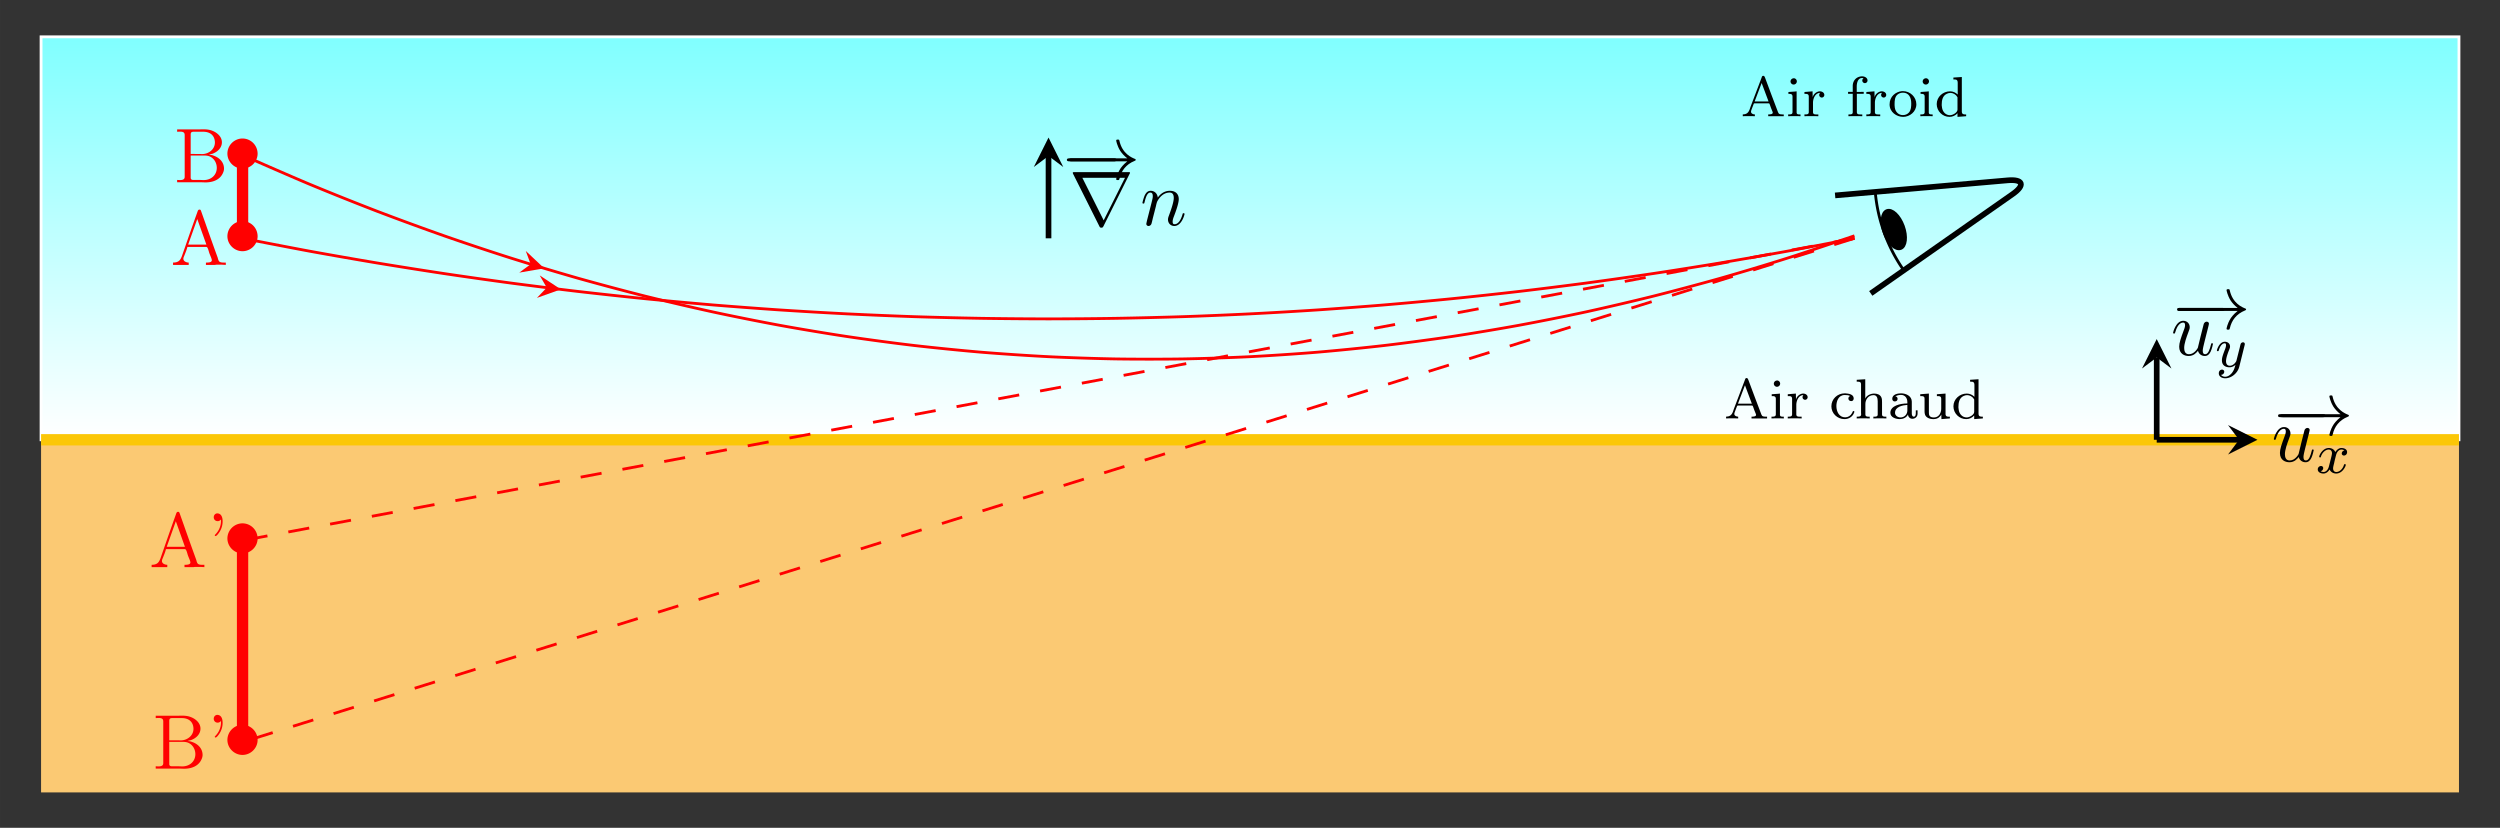
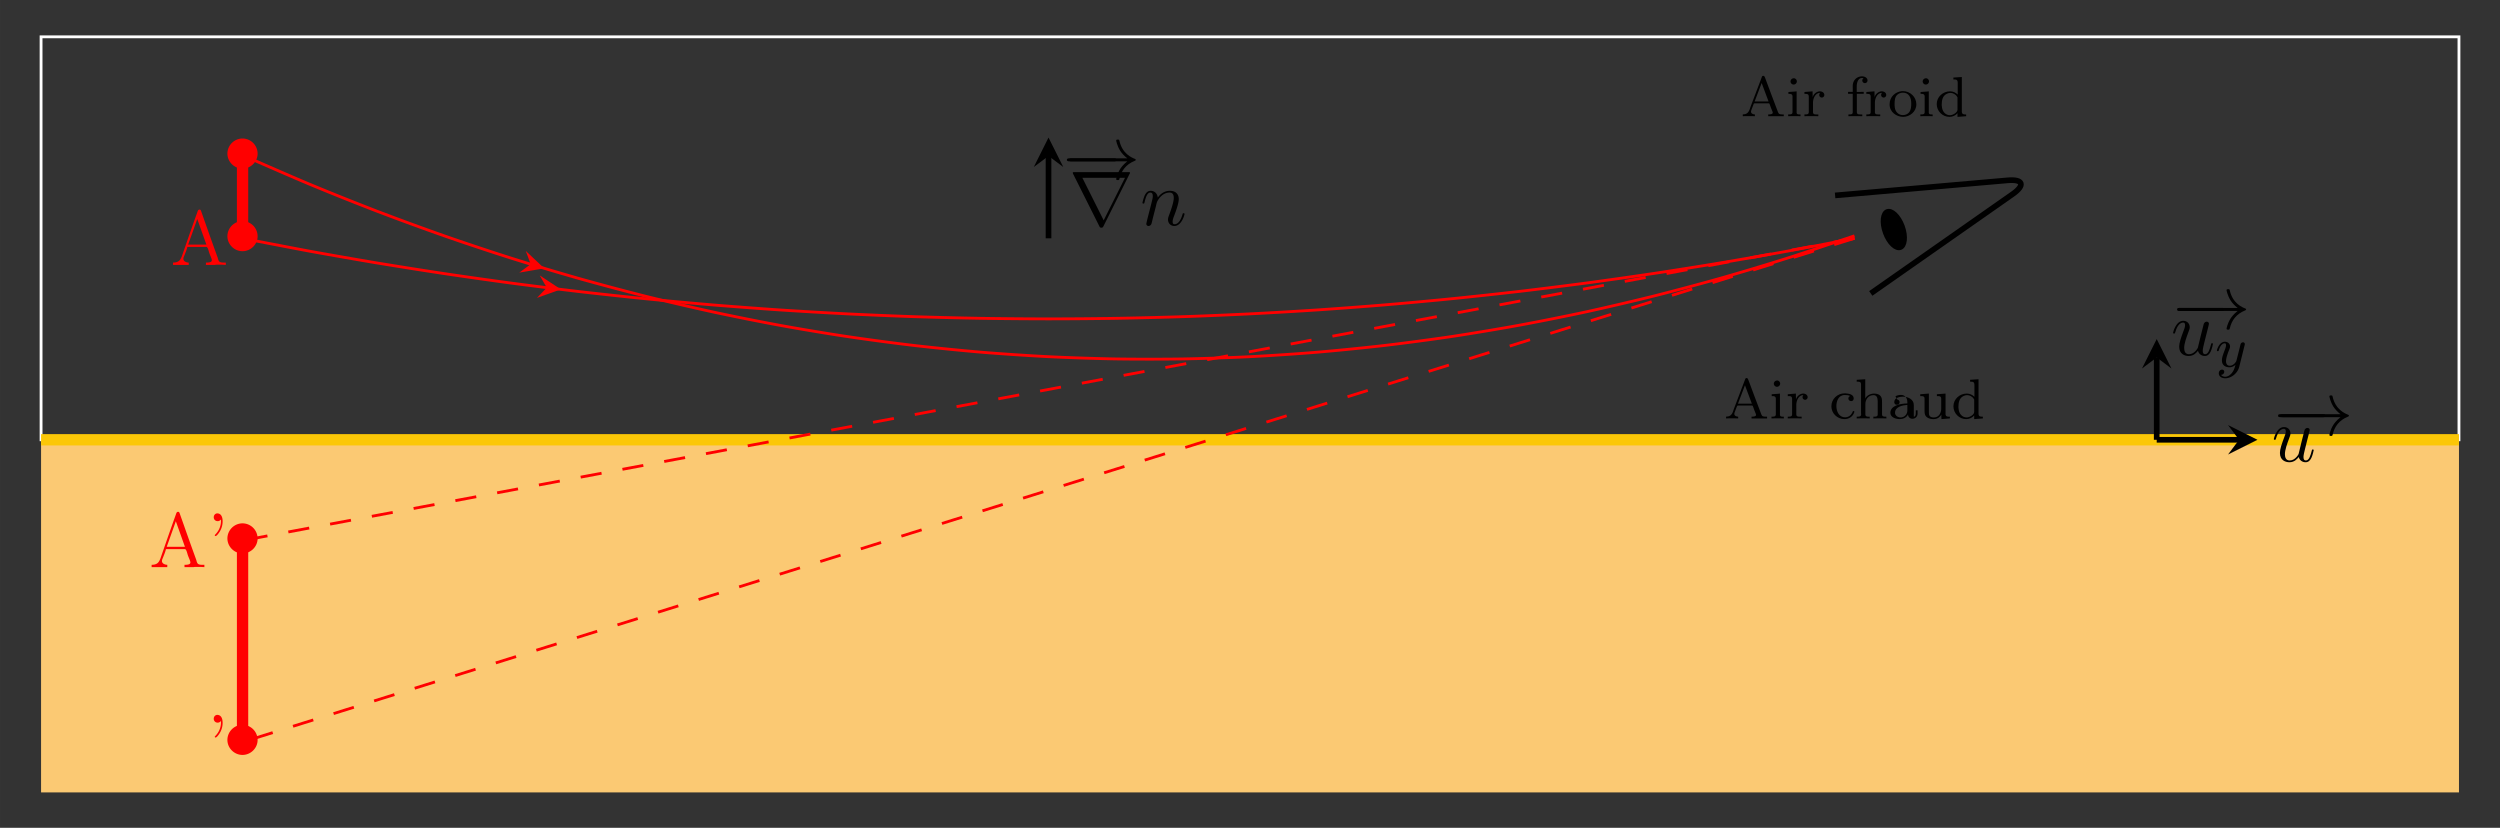
<svg xmlns="http://www.w3.org/2000/svg" xmlns:xlink="http://www.w3.org/1999/xlink" width="468.952" height="155.281" viewBox="0 0 351.714 116.461">
  <rect x="0" y="0" width="351.714" height="116.461" fill="#333333" stroke="none" />
  <defs>
    <symbol overflow="visible" id="c">
      <path style="stroke:none" d="M4.844-2.719a2.137 2.137 0 0 0-2.125-2.125A2.137 2.137 0 0 0 .594-2.719c0 1.14.953 2.11 2.125 2.11 1.156 0 2.125-.954 2.125-2.11Zm0 0" />
    </symbol>
    <symbol overflow="visible" id="g">
      <path style="stroke:none" d="M7.188-2.516c.187 0 .375 0 .375-.203 0-.219-.188-.219-.375-.219H1.28c-.187 0-.375 0-.375.22 0 .202.188.202.375.202Zm0 0" />
    </symbol>
    <symbol overflow="visible" id="h">
      <path style="stroke:none" d="M9.094-2.516c-.594.47-.89.907-.985 1.047-.484.766-.578 1.453-.578 1.453 0 .141.14.141.219.141.188 0 .203-.031.25-.219.25-1.078.89-1.984 2.125-2.484.125-.047.156-.078.156-.14 0-.079-.062-.11-.078-.126-.484-.187-1.812-.734-2.219-2.562-.03-.14-.046-.172-.234-.172-.078 0-.219 0-.219.14 0 .016.11.704.563 1.438.219.328.531.703 1 1.063H1c-.203 0-.406 0-.406.218 0 .203.203.203.406.203Zm0 0" />
    </symbol>
    <symbol overflow="visible" id="l">
      <path style="stroke:none" d="M8.5-7.203a.278.278 0 0 0 .063-.156c0-.079-.016-.094-.266-.094H.78c-.25 0-.265.016-.265.094 0 .046.03.125.046.156L4.25.157c.063.14.11.202.281.202.188 0 .219-.062.297-.203Zm-6.64.547h6l-3 5.984Zm0 0" />
    </symbol>
    <symbol overflow="visible" id="d">
-       <path style="stroke:none" d="M.469-7.453v.328c.125 0 .265-.016.375-.016.375 0 .687.047.687.485v5.875c0 .406-.36.453-.703.453-.125 0-.25-.016-.36-.016v.328h3.36c.203 0 .422.016.64.016.97 0 2.11-.328 2.516-1.5.047-.14.079-.281.079-.438 0-.937-.688-1.562-1.47-1.828a1.797 1.797 0 0 0-.64-.125c.14-.078.328-.093.484-.14.704-.25 1.329-.828 1.329-1.61 0-.812-.704-1.39-1.391-1.64-.406-.157-.844-.188-1.281-.188-.219 0-.422.016-.625.016Zm1.906 3.672h1.89c.298 0 .594.031.844.156.61.297.938.938.938 1.578 0 1.016-.797 1.719-1.844 1.719-.187 0-.375-.016-.562-.016h-.844c-.219 0-.422-.031-.422-.328Zm0-.219v-2.75c0-.313.172-.375.406-.375h1.375c.75 0 1.563.344 1.625 1.438v.078c0 .953-.875 1.625-1.812 1.625-.125 0-.235-.016-.36-.016Zm0 0" />
-     </symbol>
+       </symbol>
    <symbol overflow="visible" id="e">
      <path style="stroke:none" d="M.344-.344v.328h2.203v-.328c-.297 0-.75-.156-.75-.531v-.016c0-.171.11-.359.172-.53.14-.36.312-.766.39-1.126h2.672c.203 0 .313.563.407.844.109.328.359.812.359 1.031 0 .328-.531.328-.828.328v.328h1.25l.234-.03h.781l.532.03v-.328h-.282c-.234 0-.468-.015-.625-.14-.14-.141-.187-.36-.234-.547a435.895 435.895 0 0 1-1.719-4.813l-.625-1.765c-.047-.125-.078-.188-.218-.188-.22 0-.25.234-.329.438C3-5.33 2.297-3.281 1.578-1.22c-.187.438-.36.875-1.234.875Zm2.125-2.531L3.75-6.469l1.281 3.594Zm0 0" />
    </symbol>
    <symbol overflow="visible" id="f">
      <path style="stroke:none" d="M1.953-6.719c.016.078.016.14.016.219 0 .703-.282 1.375-.797 1.89-.031.048-.078.079-.078.11 0 .063.078.11.125.11.14 0 .437-.391.578-.626a2.78 2.78 0 0 0 .406-1.437c0-.5-.14-1.125-.781-1.125-.281.031-.469.266-.469.547 0 .297.219.547.547.547a.53.53 0 0 0 .453-.235Zm0 0" />
    </symbol>
    <symbol overflow="visible" id="i">
      <path style="stroke:none" d="M3.813-.61c.124.454.5.735.968.735.39 0 .64-.25.813-.61.187-.39.328-1.046.328-1.078 0-.109-.094-.109-.125-.109-.11 0-.125.047-.156.203-.157.61-.36 1.344-.813 1.344-.234 0-.344-.14-.344-.5 0-.234.125-.75.22-1.125L5-2.938c.031-.156.14-.578.188-.734.062-.25.171-.672.171-.734 0-.203-.156-.297-.328-.297-.047 0-.328.016-.422.39-.203.797-.687 2.704-.812 3.282-.016.031-.453.906-1.25.906-.563 0-.672-.484-.672-.89 0-.61.313-1.47.594-2.22.125-.328.187-.484.187-.687 0-.5-.36-.906-.906-.906C.719-4.828.312-3.234.312-3.141c0 .11.11.11.141.11.11 0 .11-.016.172-.203.266-.938.688-1.344 1.094-1.344.11 0 .281.016.281.36 0 .265-.125.577-.188.734-.406 1.078-.64 1.765-.64 2.296 0 1.032.766 1.313 1.344 1.313.718 0 1.109-.5 1.296-.734Zm0 0" />
    </symbol>
    <symbol overflow="visible" id="m">
      <path style="stroke:none" d="M.953-.64C.922-.485.86-.235.86-.173c0 .188.157.297.313.297.14 0 .328-.094.406-.313.016-.015.14-.53.203-.812l.25-.969c.063-.25.125-.484.188-.734.031-.188.125-.5.14-.547.157-.344.735-1.328 1.782-1.328.484 0 .578.406.578.766 0 .671-.532 2.062-.703 2.53-.094.25-.11.391-.11.5 0 .516.375.907.89.907 1.032 0 1.438-1.594 1.438-1.688 0-.109-.109-.109-.14-.109-.11 0-.11.031-.157.203C5.72-.734 5.36-.125 4.829-.125c-.187 0-.266-.11-.266-.36 0-.265.094-.53.188-.765.219-.578.672-1.781.672-2.406 0-.735-.469-1.172-1.25-1.172-.984 0-1.516.703-1.703.953-.063-.61-.5-.953-1-.953-.516 0-.719.437-.828.625a5.76 5.76 0 0 0-.329 1.062c0 .11.11.11.141.11.11 0 .11-.016.172-.25.188-.781.406-1.297.797-1.297.219 0 .344.14.344.5 0 .234-.032.344-.172.922Zm0 0" />
    </symbol>
    <symbol overflow="visible" id="j">
-       <path style="stroke:none" d="M4-3.172a.445.445 0 0 0-.375.422c0 .172.14.297.313.297.171 0 .437-.14.437-.485 0-.453-.5-.578-.797-.578-.36 0-.672.266-.86.579-.171-.422-.577-.579-.905-.579-.875 0-1.36 1-1.36 1.22 0 .077.063.108.125.108.094 0 .11-.046.125-.14.188-.578.672-.969 1.078-.969.313 0 .469.235.469.516 0 .156-.094.531-.156.781-.063.234-.235.938-.281 1.094-.11.422-.391.765-.75.765-.032 0-.235 0-.407-.109.36-.094.36-.422.36-.438 0-.187-.141-.296-.313-.296A.47.47 0 0 0 .25-.5c0 .375.39.578.797.578.422 0 .719-.312.86-.578.187.39.546.578.937.578.86 0 1.344-1 1.344-1.219 0-.078-.063-.109-.125-.109-.094 0-.11.063-.141.14-.156.532-.61.97-1.063.97-.265 0-.453-.172-.453-.516 0-.156.047-.344.156-.781.047-.25.22-.938.266-1.094.11-.422.39-.766.75-.766.047 0 .25 0 .422.125Zm0 0" />
-     </symbol>
+       </symbol>
    <symbol overflow="visible" id="k">
      <path style="stroke:none" d="M4.125-3c.031-.11.031-.125.031-.188 0-.203-.156-.25-.25-.25-.047 0-.219.016-.328.22a5.65 5.65 0 0 0-.125.5L2.97-.814c0 .032-.344.672-.922.672-.39 0-.531-.296-.531-.64 0-.469.265-1.172.453-1.64.078-.204.11-.267.11-.423 0-.437-.36-.672-.72-.672-.796 0-1.125 1.125-1.125 1.22 0 .077.063.108.125.108.11 0 .11-.046.141-.124.203-.704.547-.985.828-.985.125 0 .188.078.188.266 0 .172-.063.36-.11.5-.328.844-.468 1.25-.468 1.625 0 .781.593.984 1.062.984.375 0 .64-.172.844-.344-.125.438-.203.75-.5 1.141-.266.313-.578.531-.938.531-.14 0-.437-.031-.593-.265a.452.452 0 0 0 .453-.438c0-.187-.157-.297-.313-.297C.766.406.5.546.5.937c0 .375.344.688.906.688.813 0 1.719-.656 1.969-1.61Zm0 0" />
    </symbol>
    <symbol overflow="visible" id="n">
      <path style="stroke:none" d="M.281-.266v.25L.703-.03h.781l.5.015v-.25c-.218 0-.546-.109-.546-.39 0-.094.046-.203.078-.297l.28-.735c.032-.062.032-.14.141-.14h2c.094 0 .11.078.141.156l.172.484c.063.172.125.329.203.5.016.047.047.11.047.172 0 .235-.406.25-.64.25v.25h2.187v-.25h-.188c-.171 0-.375-.015-.5-.109-.093-.11-.14-.266-.187-.39C4.594-2.313 4-3.829 3.438-5.376c-.063-.14-.094-.328-.282-.328-.172 0-.203.187-.25.328-.515 1.328-1.015 2.688-1.531 4.031l-.14.407c-.204.53-.516.656-.954.671Zm1.672-1.828.984-2.594.97 2.594Zm0 0" />
    </symbol>
    <symbol overflow="visible" id="o">
      <path style="stroke:none" d="M.36-3.422v.266h.124c.25 0 .454.047.454.39v2.157c0 .328-.22.343-.61.343v.25L.812-.03h.813l.438.015v-.25h-.11c-.234 0-.437-.015-.437-.296v-2.954l-.282.032Zm.687-1.922a.45.45 0 0 0-.39.438c0 .218.187.437.437.437a.453.453 0 0 0 .453-.453.446.446 0 0 0-.438-.437c-.015 0-.046.015-.062.015Zm0 0" />
    </symbol>
    <symbol overflow="visible" id="p">
      <path style="stroke:none" d="M.266-3.422v.266H.39c.25 0 .484.015.484.39v2.157c0 .328-.203.343-.61.343v.25L.75-.03h.906l.563.015v-.25h-.281c-.25 0-.47-.03-.47-.328v-1.328c0-.578.313-1.375 1-1.375A.427.427 0 0 0 2.345-3c0 .219.187.36.36.36.202 0 .358-.172.358-.36 0-.344-.343-.516-.624-.516-.47 0-.938.422-1.016.844l-.016-.844-.39.032Zm0 0" />
    </symbol>
    <symbol overflow="visible" id="q">
      <path style="stroke:none" d="M2.922-3.172c-.156.063-.25.188-.25.344 0 .234.172.375.422.375.219 0 .328-.203.328-.375 0-.578-.688-.688-1.172-.719h-.094c-1.031 0-1.875.797-1.875 1.828 0 .985.828 1.797 1.844 1.797.563 0 1.11-.297 1.328-.844.016-.062.063-.125.063-.187 0-.078-.047-.11-.11-.11-.156 0-.125.172-.234.313-.188.36-.547.578-.953.578C1.39-.172.984-.953.984-1.766c0-.64.266-1.546 1.188-1.546.219 0 .531.015.75.14Zm0 0" />
    </symbol>
    <symbol overflow="visible" id="r">
      <path style="stroke:none" d="M.313-5.453v.266h.156c.25 0 .453.03.453.39V-.78c0 .047.015.11.015.172 0 .328-.25.343-.578.343H.313v.25l.5-.015h.828l.5.015v-.25h-.172c-.235 0-.438-.03-.438-.328v-1.469c0-.593.39-1.234 1.157-1.234.453 0 .578.406.578.875v1.844c0 .281-.22.312-.438.312h-.172v.25l.5-.015H4l.484.015v-.25h-.156c-.219 0-.453-.03-.453-.312v-1.719c0-.25 0-.5-.11-.719-.187-.375-.609-.5-1-.5-.468 0-1.046.235-1.25.704v-2.72Zm0 0" />
    </symbol>
    <symbol overflow="visible" id="s">
-       <path style="stroke:none" d="M1.063-3.125v-.016c.265-.125.484-.187.78-.187.532 0 .891.406.891 1.015v.188c-.984 0-2.39.313-2.39 1.313 0 .671.812.89 1.328.89.453 0 .937-.203 1.156-.656 0 .344.281.61.61.61.406 0 .734-.298.734-.72v-.468h-.25v.39c0 .204-.031.5-.281.5s-.282-.296-.282-.468v-1.641c0-.797-.812-1.172-1.515-1.172-.422 0-1.235.125-1.235.766 0 .172.11.375.344.375.266 0 .406-.156.406-.36 0-.171-.093-.328-.296-.359Zm1.671 1.203v.781c0 .563-.421.985-.968.985-.36 0-.735-.235-.766-.61v-.046c0-.86 1.078-1.063 1.734-1.11Zm0 0" />
+       <path style="stroke:none" d="M1.063-3.125v-.016c.265-.125.484-.187.78-.187.532 0 .891.406.891 1.015v.188c-.984 0-2.39.313-2.39 1.313 0 .671.812.89 1.328.89.453 0 .937-.203 1.156-.656 0 .344.281.61.61.61.406 0 .734-.298.734-.72v-.468h-.25v.39c0 .204-.031.5-.281.5v-1.641c0-.797-.812-1.172-1.515-1.172-.422 0-1.235.125-1.235.766 0 .172.11.375.344.375.266 0 .406-.156.406-.36 0-.171-.093-.328-.296-.359Zm1.671 1.203v.781c0 .563-.421.985-.968.985-.36 0-.735-.235-.766-.61v-.046c0-.86 1.078-1.063 1.734-1.11Zm0 0" />
    </symbol>
    <symbol overflow="visible" id="t">
      <path style="stroke:none" d="M.313-3.422v.266h.109c.203 0 .453.015.484.234.016.078.016.172.016.25v1.578c0 .235.015.469.125.672.234.39.734.5 1.125.5.375 0 .719-.125.937-.406a.714.714 0 0 0 .172-.25l.016.656 1.187-.094v-.25h-.156c-.219 0-.453-.03-.453-.39v-2.86l-1.219.094v.266h.094c.281 0 .516.015.516.39v1.36c0 .64-.344 1.25-1.032 1.25-.28 0-.64-.063-.687-.469-.016-.14-.016-.297-.016-.438v-2.453Zm0 0" />
    </symbol>
    <symbol overflow="visible" id="u">
      <path style="stroke:none" d="M2.625-5.453v.266h.078c.313 0 .531.015.531.484v1.64c-.296-.28-.656-.453-1.078-.453-.984 0-1.875.766-1.875 1.797 0 .985.813 1.797 1.797 1.797.422 0 .844-.187 1.125-.515v.515l1.219-.094v-.25h-.125c-.234 0-.484-.03-.484-.406v-4.86ZM.985-1.547v-.11c0-.562.109-1.234.718-1.515.156-.078.344-.125.5-.125.36 0 .75.203.938.531.03.032.062.063.062.11v1.719c0 .406-.656.78-1.062.78-.594 0-1.016-.468-1.11-1.03-.015-.125-.031-.235-.047-.36Zm0 0" />
    </symbol>
    <symbol overflow="visible" id="v">
      <path style="stroke:none" d="M.938-3.438H.28v.266h.656v2.61c0 .28-.25.296-.5.296H.329v.25L.812-.03h.907l.562.015v-.25h-.25c-.328 0-.515-.03-.515-.359v-2.547h.968v-.265H1.5v-.735c0-.516.156-1.219.75-1.219.063 0 .156.016.219.032a.367.367 0 0 0 .172.687.37.37 0 0 0 .375-.375c0-.39-.422-.578-.75-.578-.75 0-1.329.547-1.329 1.36Zm0 0" />
    </symbol>
    <symbol overflow="visible" id="w">
      <path style="stroke:none" d="M1.984-3.547c-.906.094-1.75.75-1.75 1.875 0 1.078.985 1.75 1.907 1.75C3.062.078 4-.64 4-1.688c0-1.03-.86-1.859-1.906-1.859Zm-1.046 2v-.203c0-.422.03-.969.375-1.281.218-.203.515-.297.812-.297.813 0 1.156.672 1.156 1.5 0 .437-.015.922-.312 1.281-.219.25-.531.375-.86.375-.593 0-1.046-.422-1.14-1.047-.016-.11-.016-.218-.031-.328Zm0 0" />
    </symbol>
    <linearGradient id="b" gradientUnits="userSpaceOnUse" x1="0" y1="25.003" x2="0" y2="74.997" gradientTransform="matrix(6.804 0 0 -1.134 -164.344 90.226)">
      <stop offset="0" style="stop-color:#fff;stop-opacity:1" />
      <stop offset=".008" style="stop-color:#feffff;stop-opacity:1" />
      <stop offset=".016" style="stop-color:#fdffff;stop-opacity:1" />
      <stop offset=".023" style="stop-color:#fdffff;stop-opacity:1" />
      <stop offset=".031" style="stop-color:#fcffff;stop-opacity:1" />
      <stop offset=".039" style="stop-color:#fbffff;stop-opacity:1" />
      <stop offset=".047" style="stop-color:#faffff;stop-opacity:1" />
      <stop offset=".055" style="stop-color:#f9ffff;stop-opacity:1" />
      <stop offset=".063" style="stop-color:#f8ffff;stop-opacity:1" />
      <stop offset=".07" style="stop-color:#f7ffff;stop-opacity:1" />
      <stop offset=".078" style="stop-color:#f6ffff;stop-opacity:1" />
      <stop offset=".086" style="stop-color:#f5ffff;stop-opacity:1" />
      <stop offset=".094" style="stop-color:#f4ffff;stop-opacity:1" />
      <stop offset=".102" style="stop-color:#f3ffff;stop-opacity:1" />
      <stop offset=".109" style="stop-color:#f2ffff;stop-opacity:1" />
      <stop offset=".117" style="stop-color:#f1ffff;stop-opacity:1" />
      <stop offset=".125" style="stop-color:azure;stop-opacity:1" />
      <stop offset=".133" style="stop-color:#efffff;stop-opacity:1" />
      <stop offset=".141" style="stop-color:#eff;stop-opacity:1" />
      <stop offset=".148" style="stop-color:#edffff;stop-opacity:1" />
      <stop offset=".156" style="stop-color:#ecffff;stop-opacity:1" />
      <stop offset=".164" style="stop-color:#ebffff;stop-opacity:1" />
      <stop offset=".172" style="stop-color:#eaffff;stop-opacity:1" />
      <stop offset=".18" style="stop-color:#e9ffff;stop-opacity:1" />
      <stop offset=".188" style="stop-color:#e8ffff;stop-opacity:1" />
      <stop offset=".195" style="stop-color:#e7ffff;stop-opacity:1" />
      <stop offset=".203" style="stop-color:#e6ffff;stop-opacity:1" />
      <stop offset=".211" style="stop-color:#e5ffff;stop-opacity:1" />
      <stop offset=".219" style="stop-color:#e4ffff;stop-opacity:1" />
      <stop offset=".227" style="stop-color:#e3ffff;stop-opacity:1" />
      <stop offset=".234" style="stop-color:#e2ffff;stop-opacity:1" />
      <stop offset=".242" style="stop-color:#e1ffff;stop-opacity:1" />
      <stop offset=".25" style="stop-color:#e0ffff;stop-opacity:1" />
      <stop offset=".258" style="stop-color:#dfffff;stop-opacity:1" />
      <stop offset=".266" style="stop-color:#deffff;stop-opacity:1" />
      <stop offset=".273" style="stop-color:#dff;stop-opacity:1" />
      <stop offset=".281" style="stop-color:#dcffff;stop-opacity:1" />
      <stop offset=".289" style="stop-color:#dbffff;stop-opacity:1" />
      <stop offset=".297" style="stop-color:#daffff;stop-opacity:1" />
      <stop offset=".305" style="stop-color:#d9ffff;stop-opacity:1" />
      <stop offset=".313" style="stop-color:#d8ffff;stop-opacity:1" />
      <stop offset=".32" style="stop-color:#d7ffff;stop-opacity:1" />
      <stop offset=".328" style="stop-color:#d6ffff;stop-opacity:1" />
      <stop offset=".336" style="stop-color:#d5ffff;stop-opacity:1" />
      <stop offset=".344" style="stop-color:#d4ffff;stop-opacity:1" />
      <stop offset=".352" style="stop-color:#d3ffff;stop-opacity:1" />
      <stop offset=".359" style="stop-color:#d2ffff;stop-opacity:1" />
      <stop offset=".367" style="stop-color:#d1ffff;stop-opacity:1" />
      <stop offset=".375" style="stop-color:#d0ffff;stop-opacity:1" />
      <stop offset=".383" style="stop-color:#cfffff;stop-opacity:1" />
      <stop offset=".391" style="stop-color:#ceffff;stop-opacity:1" />
      <stop offset=".398" style="stop-color:#cdffff;stop-opacity:1" />
      <stop offset=".406" style="stop-color:#cff;stop-opacity:1" />
      <stop offset=".414" style="stop-color:#cbffff;stop-opacity:1" />
      <stop offset=".422" style="stop-color:#caffff;stop-opacity:1" />
      <stop offset=".43" style="stop-color:#c9ffff;stop-opacity:1" />
      <stop offset=".438" style="stop-color:#c8ffff;stop-opacity:1" />
      <stop offset=".445" style="stop-color:#c7ffff;stop-opacity:1" />
      <stop offset=".453" style="stop-color:#c6ffff;stop-opacity:1" />
      <stop offset=".461" style="stop-color:#c5ffff;stop-opacity:1" />
      <stop offset=".469" style="stop-color:#c4ffff;stop-opacity:1" />
      <stop offset=".477" style="stop-color:#c3ffff;stop-opacity:1" />
      <stop offset=".484" style="stop-color:#c2ffff;stop-opacity:1" />
      <stop offset=".492" style="stop-color:#c1ffff;stop-opacity:1" />
      <stop offset=".5" style="stop-color:#c0ffff;stop-opacity:1" />
      <stop offset=".508" style="stop-color:#bfffff;stop-opacity:1" />
      <stop offset=".516" style="stop-color:#beffff;stop-opacity:1" />
      <stop offset=".523" style="stop-color:#bdffff;stop-opacity:1" />
      <stop offset=".531" style="stop-color:#bcffff;stop-opacity:1" />
      <stop offset=".539" style="stop-color:#bff;stop-opacity:1" />
      <stop offset=".547" style="stop-color:#baffff;stop-opacity:1" />
      <stop offset=".555" style="stop-color:#b9ffff;stop-opacity:1" />
      <stop offset=".563" style="stop-color:#b8ffff;stop-opacity:1" />
      <stop offset=".57" style="stop-color:#b7ffff;stop-opacity:1" />
      <stop offset=".578" style="stop-color:#b6ffff;stop-opacity:1" />
      <stop offset=".586" style="stop-color:#b5ffff;stop-opacity:1" />
      <stop offset=".594" style="stop-color:#b4ffff;stop-opacity:1" />
      <stop offset=".602" style="stop-color:#b3ffff;stop-opacity:1" />
      <stop offset=".609" style="stop-color:#b2ffff;stop-opacity:1" />
      <stop offset=".617" style="stop-color:#b1ffff;stop-opacity:1" />
      <stop offset=".625" style="stop-color:#b0ffff;stop-opacity:1" />
      <stop offset=".633" style="stop-color:#afffff;stop-opacity:1" />
      <stop offset=".641" style="stop-color:#aeffff;stop-opacity:1" />
      <stop offset=".648" style="stop-color:#adffff;stop-opacity:1" />
      <stop offset=".656" style="stop-color:#acffff;stop-opacity:1" />
      <stop offset=".664" style="stop-color:#abffff;stop-opacity:1" />
      <stop offset=".672" style="stop-color:#aff;stop-opacity:1" />
      <stop offset=".68" style="stop-color:#a9ffff;stop-opacity:1" />
      <stop offset=".688" style="stop-color:#a8ffff;stop-opacity:1" />
      <stop offset=".695" style="stop-color:#a7ffff;stop-opacity:1" />
      <stop offset=".703" style="stop-color:#a6ffff;stop-opacity:1" />
      <stop offset=".711" style="stop-color:#a5ffff;stop-opacity:1" />
      <stop offset=".719" style="stop-color:#a4ffff;stop-opacity:1" />
      <stop offset=".727" style="stop-color:#a3ffff;stop-opacity:1" />
      <stop offset=".734" style="stop-color:#a2ffff;stop-opacity:1" />
      <stop offset=".742" style="stop-color:#a1ffff;stop-opacity:1" />
      <stop offset=".75" style="stop-color:#a0ffff;stop-opacity:1" />
      <stop offset=".758" style="stop-color:#9fffff;stop-opacity:1" />
      <stop offset=".766" style="stop-color:#9effff;stop-opacity:1" />
      <stop offset=".773" style="stop-color:#9dffff;stop-opacity:1" />
      <stop offset=".781" style="stop-color:#9cffff;stop-opacity:1" />
      <stop offset=".789" style="stop-color:#9bffff;stop-opacity:1" />
      <stop offset=".797" style="stop-color:#9affff;stop-opacity:1" />
      <stop offset=".805" style="stop-color:#9ff;stop-opacity:1" />
      <stop offset=".813" style="stop-color:#98ffff;stop-opacity:1" />
      <stop offset=".82" style="stop-color:#97ffff;stop-opacity:1" />
      <stop offset=".828" style="stop-color:#96ffff;stop-opacity:1" />
      <stop offset=".836" style="stop-color:#95ffff;stop-opacity:1" />
      <stop offset=".844" style="stop-color:#94ffff;stop-opacity:1" />
      <stop offset=".852" style="stop-color:#93ffff;stop-opacity:1" />
      <stop offset=".859" style="stop-color:#92ffff;stop-opacity:1" />
      <stop offset=".867" style="stop-color:#91ffff;stop-opacity:1" />
      <stop offset=".875" style="stop-color:#90ffff;stop-opacity:1" />
      <stop offset=".883" style="stop-color:#8fffff;stop-opacity:1" />
      <stop offset=".891" style="stop-color:#8effff;stop-opacity:1" />
      <stop offset=".898" style="stop-color:#8dffff;stop-opacity:1" />
      <stop offset=".906" style="stop-color:#8cffff;stop-opacity:1" />
      <stop offset=".914" style="stop-color:#8bffff;stop-opacity:1" />
      <stop offset=".922" style="stop-color:#8affff;stop-opacity:1" />
      <stop offset=".93" style="stop-color:#89ffff;stop-opacity:1" />
      <stop offset=".938" style="stop-color:#8ff;stop-opacity:1" />
      <stop offset=".945" style="stop-color:#87ffff;stop-opacity:1" />
      <stop offset=".953" style="stop-color:#86ffff;stop-opacity:1" />
      <stop offset=".961" style="stop-color:#85ffff;stop-opacity:1" />
      <stop offset=".969" style="stop-color:#84ffff;stop-opacity:1" />
      <stop offset=".977" style="stop-color:#83ffff;stop-opacity:1" />
      <stop offset=".984" style="stop-color:#82ffff;stop-opacity:1" />
      <stop offset=".992" style="stop-color:#81ffff;stop-opacity:1" />
      <stop offset="1" style="stop-color:#80ffff;stop-opacity:1" />
    </linearGradient>
    <clipPath id="a">
-       <path d="M5.777 5.18h340.164V61.87H5.777Zm0 0" />
-     </clipPath>
+       </clipPath>
  </defs>
  <g clip-path="url(#a)">
    <path style="stroke:none;fill-rule:nonzero;fill:url(#b)" d="M5.777 61.871V5.18h340.164V61.87Zm0 0" />
  </g>
  <path style="fill:none;stroke-width:.399;stroke-linecap:butt;stroke-linejoin:miter;stroke:#fff;stroke-opacity:1;stroke-miterlimit:10" d="M-28.348.002h340.164v56.691H-28.348Zm0 0" transform="matrix(1 0 0 -1 34.125 61.873)" />
  <path style="stroke:none;fill-rule:nonzero;fill:#fbc973;fill-opacity:1" d="M5.777 61.871h340.164v49.61H5.777Zm0 0" />
  <path style="fill:none;stroke-width:1.594;stroke-linecap:butt;stroke-linejoin:miter;stroke:#fbc707;stroke-opacity:1;stroke-miterlimit:10" d="M-28.348.002h340.164" transform="matrix(1 0 0 -1 34.125 61.873)" />
  <path style="fill:none;stroke-width:.399;stroke-linecap:butt;stroke-linejoin:miter;stroke:red;stroke-opacity:1;stroke-miterlimit:10" d="M0 28.346s6.828-1.332 9.45-1.813c2.62-.48 6.827-1.215 9.448-1.652a708.669 708.669 0 0 1 9.45-1.496 704.59 704.59 0 0 1 9.449-1.34c2.621-.348 6.824-.875 9.445-1.18 2.625-.304 6.828-.762 9.45-1.023a707.33 707.33 0 0 1 9.449-.867c2.62-.215 6.828-.532 9.449-.707a696.21 696.21 0 0 1 9.45-.551 694.49 694.49 0 0 1 9.448-.395 693.3 693.3 0 0 1 9.45-.234c2.62-.043 6.824-.078 9.449-.078 2.62 0 6.824.031 9.449.078 2.621.043 6.824.148 9.445.234 2.625.086 6.828.262 9.45.395 2.624.129 6.828.375 9.449.55 2.62.176 6.828.489 9.449.708 2.621.218 6.828.605 9.45.867 2.62.261 6.827.719 9.448 1.023 2.621.305 6.828.832 9.45 1.18 2.62.351 6.824.945 9.449 1.34 2.62.39 6.824 1.058 9.449 1.496 2.621.437 6.824 1.172 9.445 1.652 2.625.48 9.45 1.809 9.45 1.809" transform="matrix(1 0 0 -1 34.125 61.873)" />
  <path style="stroke:none;fill-rule:nonzero;fill:red;fill-opacity:1" d="m78.898 40.71-2.972-1.968.992 1.727-1.379 1.441" />
  <use xlink:href="#c" x="31.398" y="35.951" style="fill:red;fill-opacity:1" />
  <path style="fill:none;stroke-width:.399;stroke-linecap:butt;stroke-linejoin:miter;stroke:red;stroke-opacity:1;stroke-miterlimit:10" d="M0 40.041s6.828-3 9.45-4.094a413.958 413.958 0 0 1 9.448-3.781 411.63 411.63 0 0 1 9.45-3.465c2.62-.918 6.824-2.32 9.449-3.148a376.764 376.764 0 0 1 9.445-2.836 388.637 388.637 0 0 1 9.45-2.52 362.333 362.333 0 0 1 9.449-2.203c2.62-.57 6.828-1.41 9.449-1.89 2.62-.481 6.828-1.184 9.45-1.575 2.62-.394 6.827-.957 9.448-1.261 2.621-.305 6.828-.727 9.45-.946 2.62-.219 6.824-.5 9.449-.629 2.62-.133 6.824-.273 9.449-.316 2.621-.043 6.824-.043 9.445 0 2.625.043 6.828.183 9.45.316 2.624.13 6.828.41 9.449.63 2.62.218 6.828.64 9.449.945 2.621.304 6.828.867 9.45 1.257 2.62.395 6.827 1.098 9.448 1.578 2.621.48 6.828 1.32 9.45 1.887 2.62.57 6.824 1.551 9.449 2.207 2.62.656 6.824 1.778 9.449 2.52 2.621.742 6.824 2.004 9.445 2.836 2.625.828 9.45 3.148 9.45 3.148" transform="matrix(1 0 0 -1 34.125 61.873)" />
  <path style="stroke:none;fill-rule:nonzero;fill:red;fill-opacity:1" d="m76.563 37.746-2.594-2.441.687 1.867-1.605 1.183" />
  <use xlink:href="#c" x="31.398" y="24.329" style="fill:red;fill-opacity:1" />
  <path style="fill:none;stroke-width:.399;stroke-linecap:butt;stroke-linejoin:miter;stroke:red;stroke-opacity:1;stroke-dasharray:2.989,2.989;stroke-miterlimit:10" d="M226.773 28.346 0-14.174" transform="matrix(1 0 0 -1 34.125 61.873)" />
  <use xlink:href="#c" x="31.398" y="78.471" style="fill:red;fill-opacity:1" />
  <path style="fill:none;stroke-width:.399;stroke-linecap:butt;stroke-linejoin:miter;stroke:red;stroke-opacity:1;stroke-dasharray:2.989,2.989;stroke-miterlimit:10" d="M226.773 28.346 0-42.522" transform="matrix(1 0 0 -1 34.125 61.873)" />
  <use xlink:href="#c" x="31.398" y="106.817" style="fill:red;fill-opacity:1" />
  <path style="fill:none;stroke-width:1.594;stroke-linecap:butt;stroke-linejoin:miter;stroke:red;stroke-opacity:1;stroke-miterlimit:10" d="M0 39.97V28.347" transform="matrix(1 0 0 -1 34.125 61.873)" />
  <use xlink:href="#d" x="24.452" y="25.661" style="fill:red;fill-opacity:1" />
  <use xlink:href="#e" x="24.002" y="37.284" style="fill:red;fill-opacity:1" />
  <path style="fill:none;stroke-width:1.594;stroke-linecap:butt;stroke-linejoin:miter;stroke:red;stroke-opacity:1;stroke-miterlimit:10" d="M0-14.174v-28.348" transform="matrix(1 0 0 -1 34.125 61.873)" />
  <g style="fill:red;fill-opacity:1">
    <use xlink:href="#e" x="20.987" y="79.803" />
    <use xlink:href="#f" x="29.118" y="79.803" />
  </g>
  <g style="fill:red;fill-opacity:1">
    <use xlink:href="#d" x="21.437" y="108.15" />
    <use xlink:href="#f" x="29.117" y="108.15" />
  </g>
  <path style="fill:none;stroke-width:.797;stroke-linecap:butt;stroke-linejoin:miter;stroke:#000;stroke-opacity:1;stroke-miterlimit:10" d="M269.293.002h11.586" transform="matrix(1 0 0 -1 34.125 61.873)" />
  <path style="stroke:none;fill-rule:nonzero;fill:#000;fill-opacity:1" d="m317.594 61.871-4.145-2.07 1.555 2.07-1.555 2.074" />
  <use xlink:href="#g" x="319.582" y="61.206" style="fill:#000;fill-opacity:1" />
  <use xlink:href="#h" x="320.18" y="61.206" style="fill:#000;fill-opacity:1" />
  <use xlink:href="#i" x="319.582" y="64.907" style="fill:#000;fill-opacity:1" />
  <use xlink:href="#j" x="325.827" y="66.543" style="fill:#000;fill-opacity:1" />
  <path style="fill:none;stroke-width:.797;stroke-linecap:butt;stroke-linejoin:miter;stroke:#000;stroke-opacity:1;stroke-miterlimit:10" d="M269.293.002v11.582" transform="matrix(1 0 0 -1 34.125 61.873)" />
  <path style="stroke:none;fill-rule:nonzero;fill:#000;fill-opacity:1" d="m303.418 47.7-2.07 4.144 2.07-1.555 2.074 1.555" />
  <use xlink:href="#g" x="305.409" y="46.258" style="fill:#000;fill-opacity:1" />
  <use xlink:href="#h" x="305.712" y="46.258" style="fill:#000;fill-opacity:1" />
  <use xlink:href="#i" x="305.409" y="49.959" style="fill:#000;fill-opacity:1" />
  <use xlink:href="#k" x="311.654" y="51.595" style="fill:#000;fill-opacity:1" />
  <path style="fill:none;stroke-width:.797;stroke-linecap:butt;stroke-linejoin:miter;stroke:#000;stroke-opacity:1;stroke-miterlimit:10" d="m224.047 34.38 24.266 2.122c2.195.195 2.511-.676.71-1.938l-19.957-13.972" transform="matrix(1 0 0 -1 34.125 61.873)" />
-   <path style="fill:none;stroke-width:.399;stroke-linecap:butt;stroke-linejoin:miter;stroke:#000;stroke-opacity:1;stroke-miterlimit:10" d="M229.695 34.873a22.713 22.713 0 0 1 4.016-11.031" transform="matrix(1 0 0 -1 34.125 61.873)" />
  <path style="fill-rule:nonzero;fill:#000;fill-opacity:1;stroke-width:.399;stroke-linecap:butt;stroke-linejoin:miter;stroke:#000;stroke-opacity:1;stroke-miterlimit:10" d="M230.977 29.096c.535-1.473 1.566-2.45 2.3-2.18.735.266.899 1.676.364 3.148-.536 1.473-1.567 2.446-2.301 2.18-.738-.27-.899-1.68-.363-3.148Zm0 0" transform="matrix(1 0 0 -1 34.125 61.873)" />
  <path style="fill:none;stroke-width:.797;stroke-linecap:butt;stroke-linejoin:miter;stroke:#000;stroke-opacity:1;stroke-miterlimit:10" d="M113.387 28.346v11.586" transform="matrix(1 0 0 -1 34.125 61.873)" />
  <path style="stroke:none;fill-rule:nonzero;fill:#000;fill-opacity:1" d="m147.512 19.352-2.07 4.144 2.07-1.555 2.074 1.555" />
  <use xlink:href="#g" x="149.503" y="25.212" style="fill:#000;fill-opacity:1" />
  <use xlink:href="#h" x="149.501" y="25.212" style="fill:#000;fill-opacity:1" />
  <use xlink:href="#l" x="150.412" y="31.671" style="fill:#000;fill-opacity:1" />
  <use xlink:href="#m" x="160.412" y="31.671" style="fill:#000;fill-opacity:1" />
  <g style="fill:#000;fill-opacity:1">
    <use xlink:href="#n" x="242.554" y="58.885" />
    <use xlink:href="#o" x="248.895" y="58.885" />
    <use xlink:href="#p" x="251.247" y="58.885" />
  </g>
  <use xlink:href="#q" x="257.368" y="58.885" style="fill:#000;fill-opacity:1" />
  <g style="fill:#000;fill-opacity:1">
    <use xlink:href="#r" x="260.9" y="58.885" />
    <use xlink:href="#s" x="265.603" y="58.885" />
    <use xlink:href="#t" x="269.836" y="58.885" />
    <use xlink:href="#u" x="274.539" y="58.885" />
  </g>
  <g style="fill:#000;fill-opacity:1">
    <use xlink:href="#n" x="244.902" y="16.365" />
    <use xlink:href="#o" x="251.243" y="16.365" />
    <use xlink:href="#p" x="253.595" y="16.365" />
  </g>
  <g style="fill:#000;fill-opacity:1">
    <use xlink:href="#v" x="259.716" y="16.365" />
    <use xlink:href="#p" x="262.303" y="16.365" />
    <use xlink:href="#w" x="265.603" y="16.365" />
    <use xlink:href="#o" x="269.836" y="16.365" />
    <use xlink:href="#u" x="272.188" y="16.365" />
  </g>
</svg>